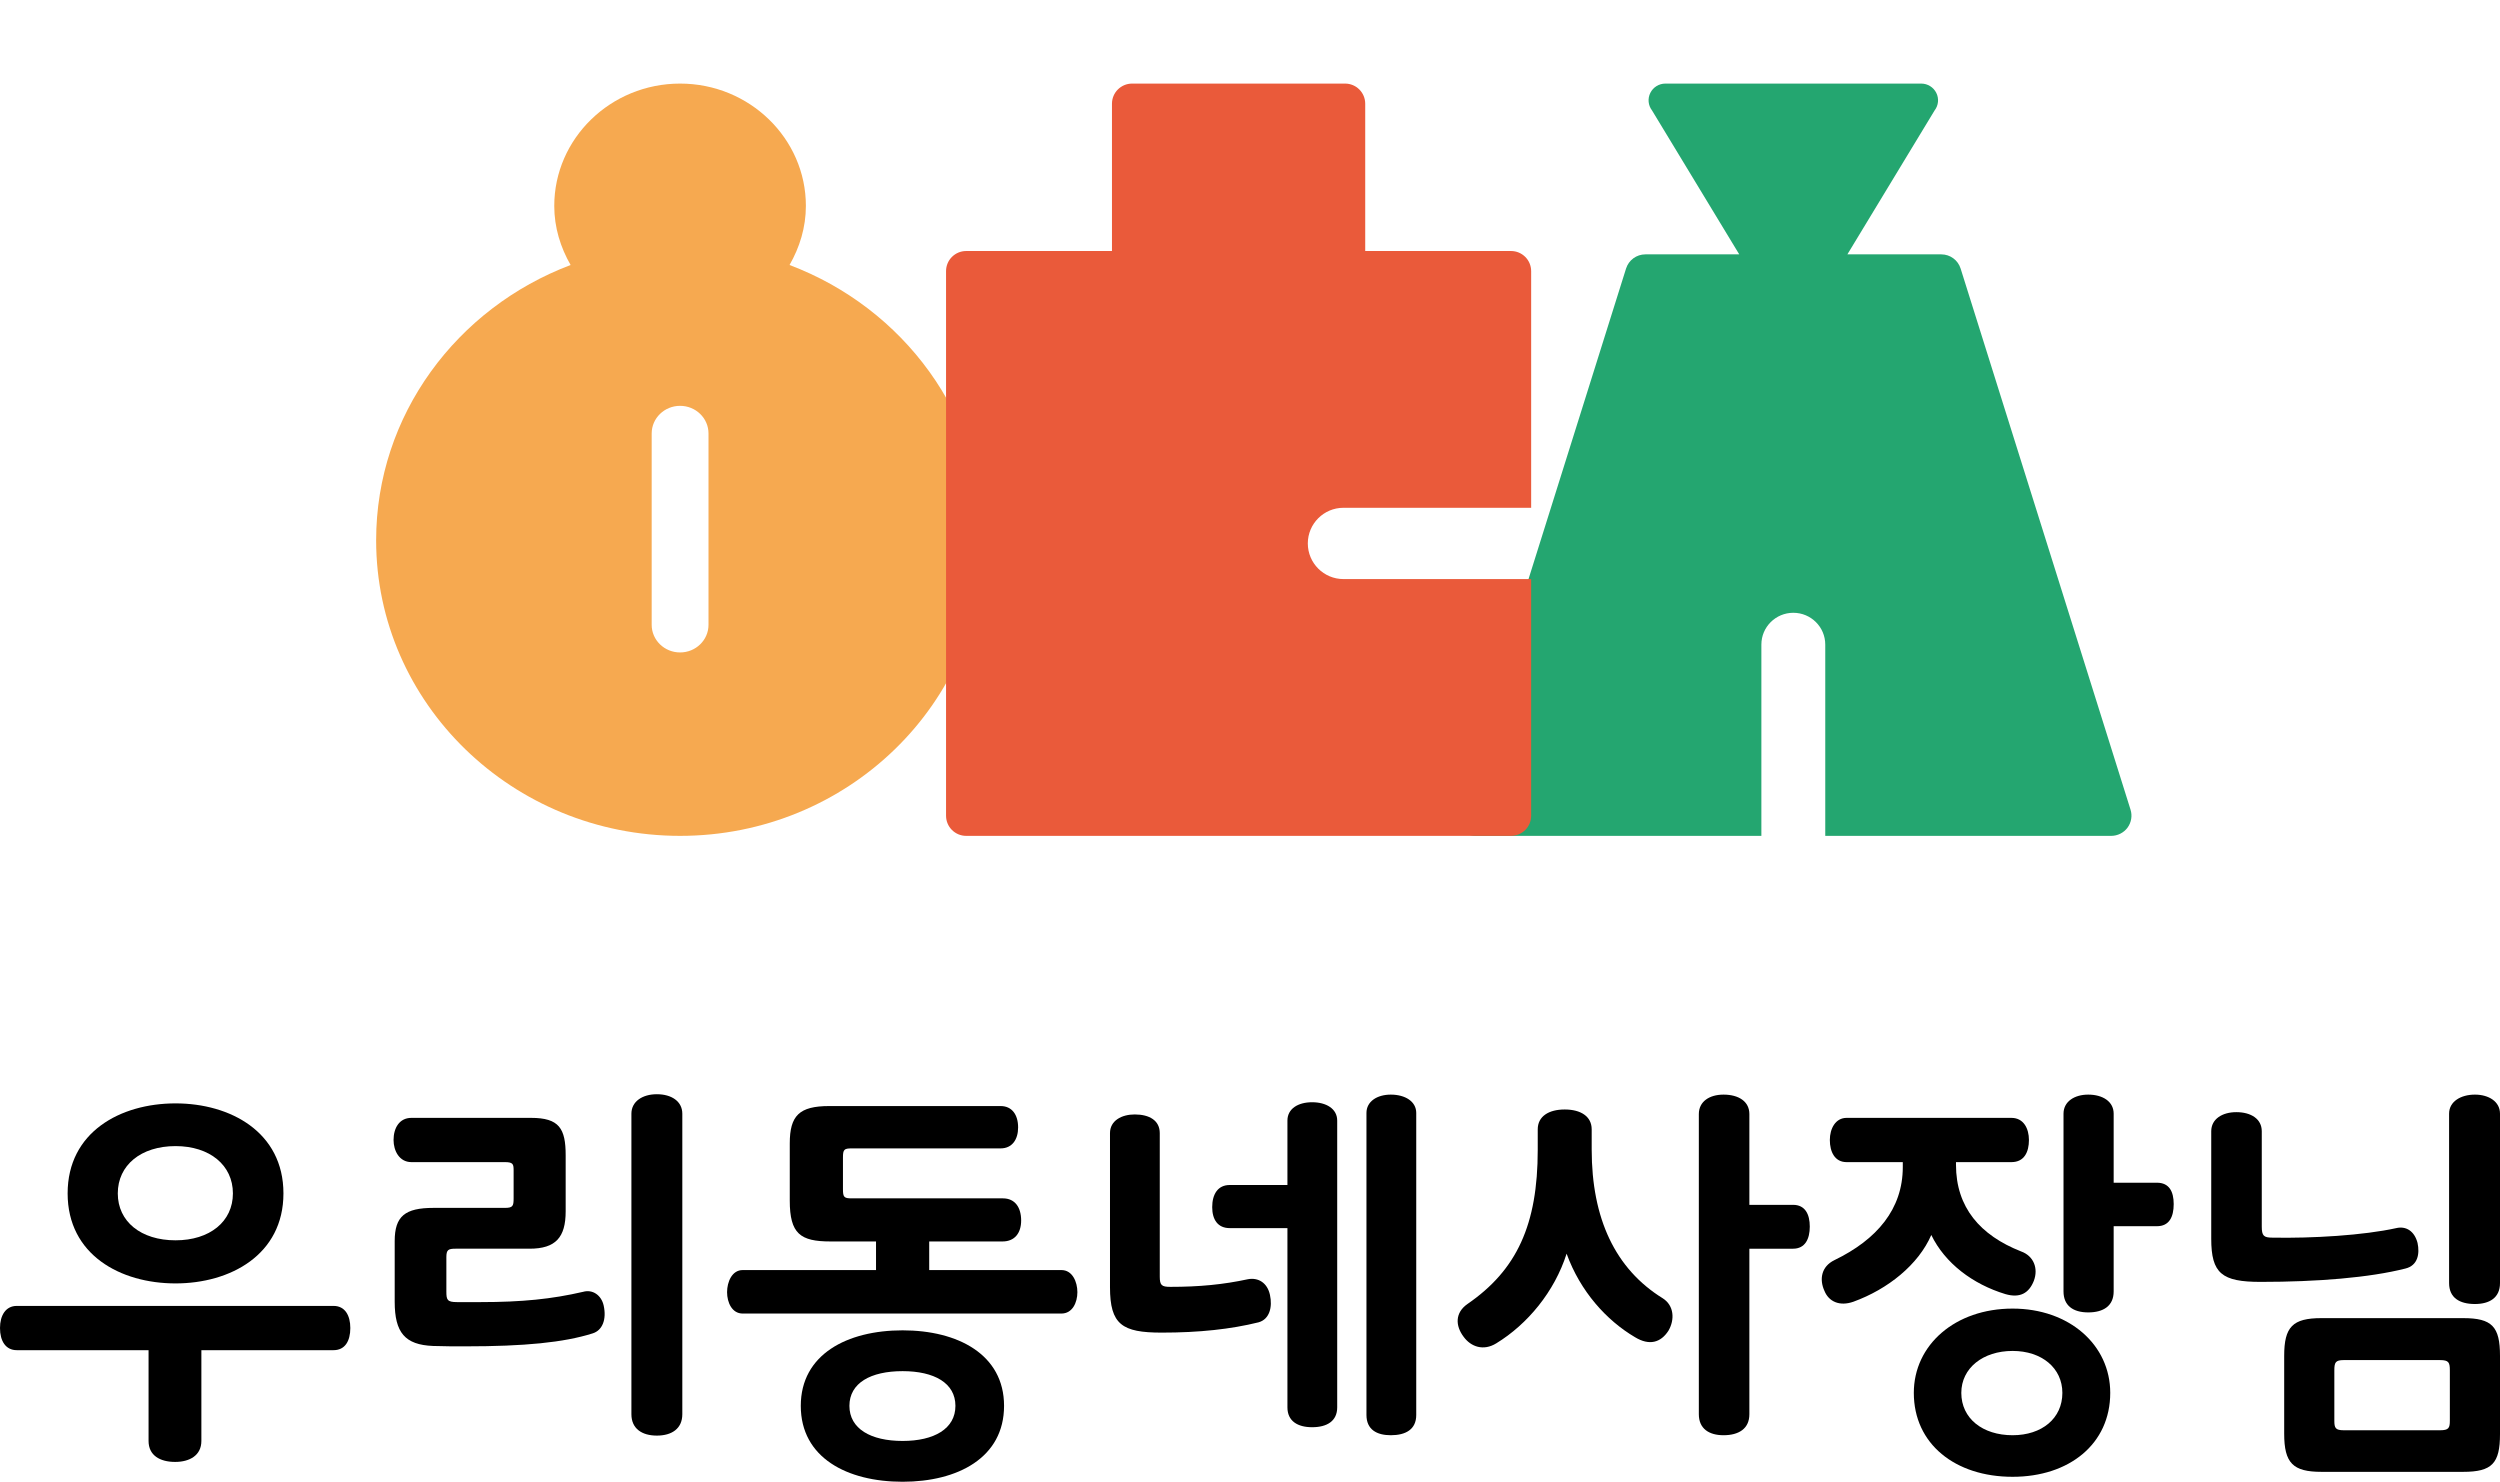
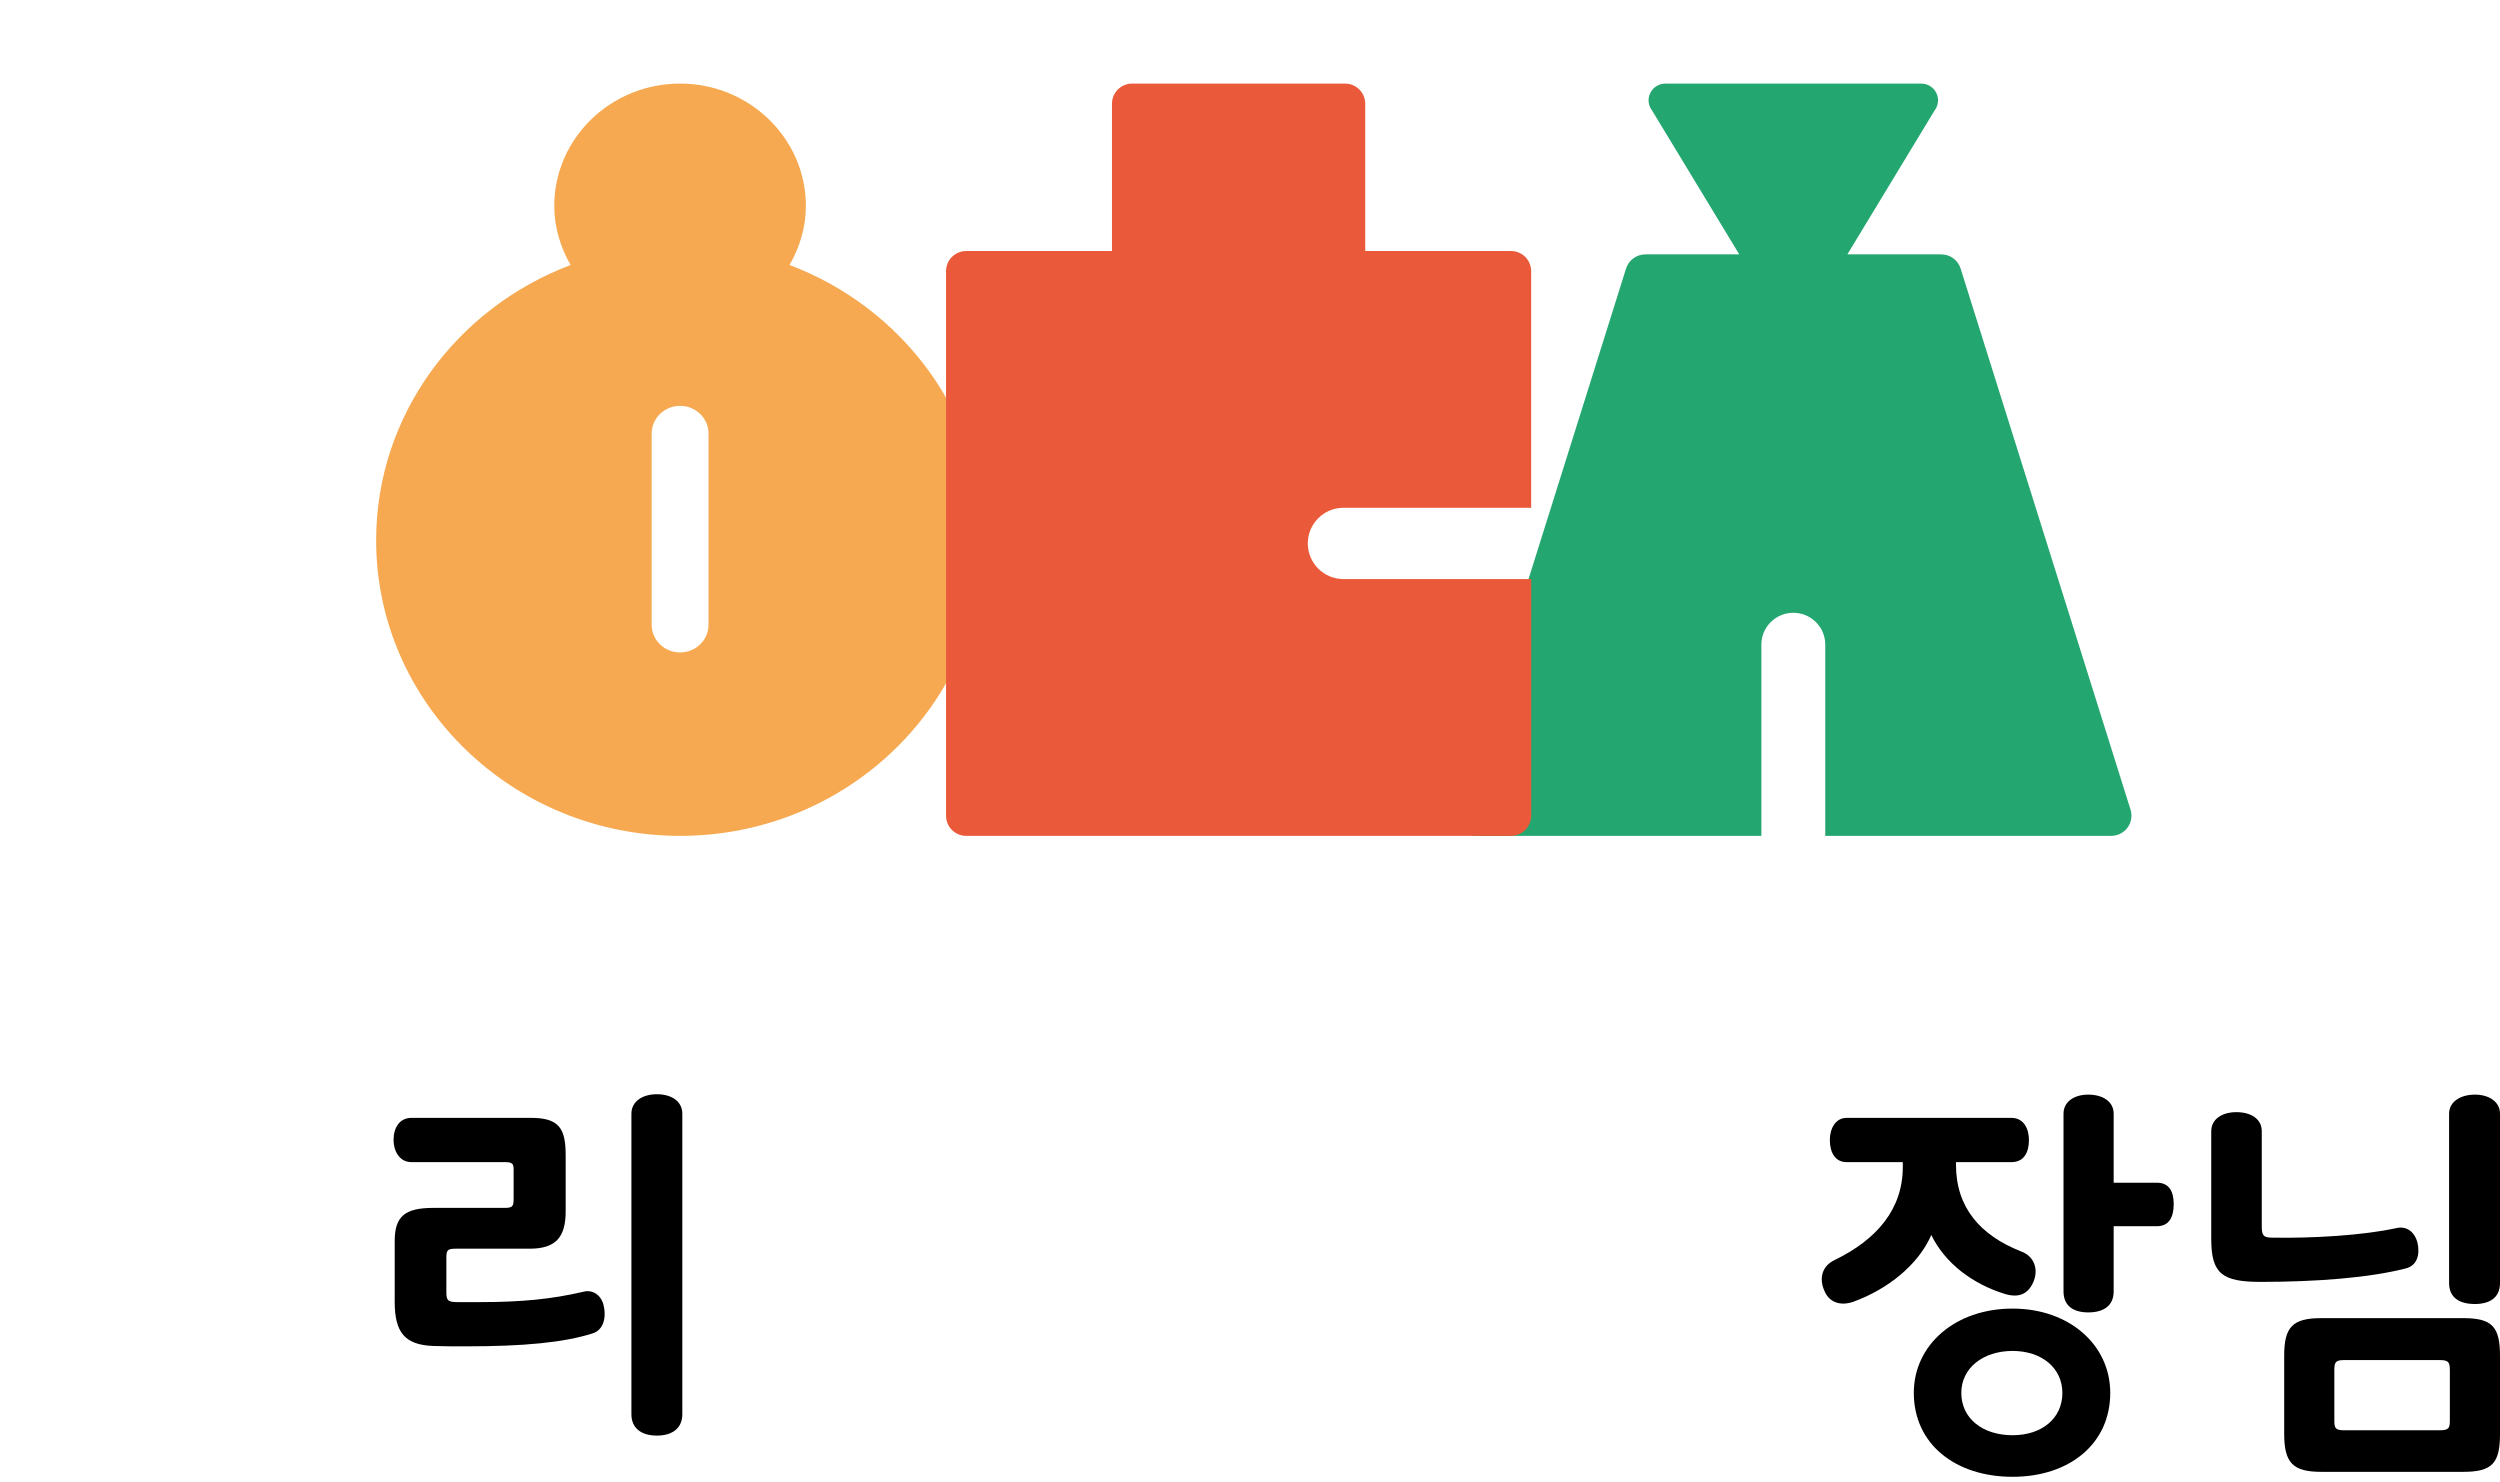
<svg xmlns="http://www.w3.org/2000/svg" width="329" height="195" viewBox="0 0 329 195" fill="none">
  <path d="M93.239 82.226C93.239 84.234 91.566 85.862 89.5 85.862C87.434 85.862 85.761 84.234 85.761 82.226V57.045C85.761 55.036 87.434 53.408 89.5 53.408C91.566 53.408 93.239 55.036 93.239 57.045V82.226ZM103.903 34.875C105.231 32.558 106.054 29.934 106.054 27.101C106.054 18.222 98.626 11 89.5 11C80.368 11 72.941 18.222 72.941 27.101C72.941 29.934 73.763 32.56 75.093 34.876C60.145 40.515 49.5 54.614 49.5 71.112C49.5 92.552 67.448 110 89.5 110C111.552 110 129.5 92.552 129.5 71.112C129.5 54.612 118.853 40.512 103.903 34.875Z" fill="#F6A950" />
  <path d="M280.378 106.549L258.017 35.341C257.669 34.232 256.643 33.474 255.472 33.474H243.115L254.594 14.532C255.105 13.869 255.192 12.977 254.818 12.227C254.443 11.477 253.679 11 252.838 11H219.161C218.322 11 217.556 11.477 217.182 12.227C216.808 12.977 216.896 13.869 217.406 14.532L228.885 33.474H216.535C215.364 33.474 214.338 34.232 213.989 35.341L191.623 106.549C191.368 107.354 191.516 108.235 192.015 108.916C192.518 109.598 193.323 110 194.167 110H231.797V84.828C231.797 82.516 233.679 80.643 236.001 80.643C238.321 80.643 240.204 82.516 240.204 84.828V110H277.831C278.679 110 279.481 109.598 279.985 108.916C280.483 108.235 280.633 107.354 280.378 106.549Z" fill="#24A670" />
  <path d="M176.801 76.206C174.211 76.206 172.108 74.106 172.108 71.515C172.108 68.925 174.211 66.825 176.801 66.825H201.5V35.683C201.5 34.218 200.314 33.033 198.848 33.033H179.663V13.65C179.663 12.184 178.478 11 177.011 11H148.987C147.52 11 146.335 12.184 146.335 13.65V33.033H127.151C125.685 33.033 124.5 34.218 124.5 35.683V107.349C124.5 108.816 125.685 110 127.151 110H198.848C200.314 110 201.5 108.816 201.5 107.349V76.206H176.801Z" fill="#EA5A3A" />
  <path d="M294.299 146.36C296.249 146.36 297.649 147.263 297.649 148.87V161.419C297.649 162.623 297.899 162.874 299.049 162.874C304.299 162.975 311.049 162.573 315.35 161.619C316.65 161.318 317.75 162.021 318.15 163.577C318.45 164.983 318.2 166.539 316.55 166.94C311.799 168.145 304.949 168.697 297.499 168.697C292.399 168.697 290.999 167.593 290.999 163.025V148.87C290.999 147.263 292.449 146.36 294.299 146.36ZM322.3 168.848V146.561C322.3 144.954 323.85 144.051 325.7 144.051C327.5 144.051 329 144.954 329 146.561V168.848C329 170.805 327.6 171.608 325.7 171.608C323.7 171.608 322.3 170.805 322.3 168.848ZM300.599 188.675V178.435C300.599 174.62 301.699 173.466 305.499 173.466H324.15C327.95 173.466 329 174.57 329 178.435V188.725C329 192.59 327.95 193.695 324.15 193.695H305.499C301.749 193.695 300.599 192.54 300.599 188.675ZM321.1 178.987H308.449C307.349 178.987 307.199 179.288 307.199 180.343V186.968C307.199 187.922 307.349 188.223 308.449 188.223H321.1C322.25 188.223 322.4 187.922 322.4 186.968V180.343C322.4 179.288 322.25 178.987 321.1 178.987Z" fill="black" />
  <path d="M277.708 183.304C277.708 190.03 272.308 194.347 264.858 194.347C257.308 194.347 251.858 190.03 251.858 183.304C251.858 176.979 257.308 172.211 264.858 172.211C272.308 172.211 277.708 176.979 277.708 183.304ZM240.807 150.024C240.807 148.518 241.557 147.113 243.007 147.113H264.708C266.308 147.113 267.008 148.518 267.008 150.024C267.008 151.58 266.408 152.935 264.708 152.935H257.408V153.287C257.408 158.909 260.608 162.573 265.958 164.681C267.658 165.284 268.258 166.94 267.658 168.546C267.008 170.203 265.808 170.855 263.908 170.303C259.608 168.998 255.958 166.237 254.158 162.523C252.458 166.438 248.457 169.651 243.907 171.307C242.057 171.96 240.657 171.257 240.107 169.902C239.407 168.396 239.657 166.689 241.407 165.836C247.007 163.125 250.407 159.11 250.407 153.588V152.935H243.007C241.457 152.935 240.807 151.58 240.807 150.024ZM271.558 169.952V146.561C271.558 144.954 273.008 144.051 274.808 144.051C276.708 144.051 278.158 144.954 278.158 146.561V155.646H283.859C285.459 155.646 286.059 156.801 286.059 158.457C286.059 160.164 285.459 161.368 283.859 161.368H278.158V169.952C278.158 171.859 276.808 172.713 274.808 172.713C272.808 172.713 271.558 171.809 271.558 169.952ZM271.408 183.304C271.408 180.041 268.708 177.783 264.858 177.783C260.958 177.783 258.108 180.041 258.108 183.304C258.108 186.667 260.908 188.876 264.858 188.876C268.708 188.876 271.408 186.667 271.408 183.304Z" fill="black" />
-   <path d="M205.916 146.008C208.016 146.008 209.466 146.912 209.466 148.619V151.279C209.466 160.365 212.567 166.99 218.817 170.855C220.317 171.809 220.417 173.666 219.567 175.122C218.567 176.678 217.067 177.13 215.167 175.975C211.416 173.767 207.966 169.952 206.166 164.983C204.566 170.002 201.016 174.269 196.916 176.779C195.216 177.833 193.566 177.23 192.616 175.925C191.516 174.47 191.466 172.763 193.116 171.608C199.616 167.141 202.366 161.168 202.366 151.329V148.619C202.366 146.912 203.816 146.008 205.916 146.008ZM223.567 186.115V146.611C223.567 144.954 224.967 144.051 226.817 144.051C228.817 144.051 230.217 144.954 230.217 146.611V158.557H235.967C237.567 158.557 238.167 159.812 238.167 161.419C238.167 163.025 237.567 164.33 235.967 164.33H230.217V186.115C230.217 188.023 228.817 188.876 226.817 188.876C224.917 188.876 223.567 188.023 223.567 186.115Z" fill="black" />
-   <path d="M146.075 169.4V149.121C146.075 147.464 147.625 146.661 149.325 146.661C151.275 146.661 152.625 147.464 152.625 149.121V167.994C152.625 169.149 152.875 169.35 154.025 169.35C157.826 169.35 160.976 169.048 164.226 168.346C165.576 168.095 166.776 168.797 167.126 170.404C167.476 172.01 167.076 173.616 165.626 174.018C161.976 174.921 157.826 175.373 152.875 175.373C147.675 175.373 146.075 174.319 146.075 169.4ZM169.426 161.619H161.826C160.276 161.619 159.526 160.515 159.526 158.859C159.526 157.152 160.276 155.947 161.826 155.947H169.426V147.464C169.426 145.908 170.826 145.055 172.676 145.055C174.526 145.055 175.976 145.908 175.976 147.464V185.212C175.976 187.019 174.626 187.822 172.676 187.822C170.776 187.822 169.426 187.019 169.426 185.212V161.619ZM179.826 186.215V146.46C179.826 144.954 181.226 144.051 183.026 144.051C184.926 144.051 186.377 144.954 186.377 146.46V186.215C186.377 188.123 184.976 188.876 183.026 188.876C181.176 188.876 179.826 188.123 179.826 186.215Z" fill="black" />
-   <path d="M103.933 158.005V150.476C103.933 146.812 105.183 145.557 109.133 145.557H131.684C133.184 145.557 133.984 146.711 133.984 148.368C133.984 149.974 133.184 151.128 131.684 151.128H112.083C111.083 151.128 110.933 151.279 110.933 152.333V156.499C110.933 157.554 111.083 157.704 112.083 157.704H131.984C133.584 157.704 134.384 158.909 134.384 160.615C134.384 162.272 133.534 163.376 131.934 163.376H122.284V167.141H139.684C141.134 167.141 141.784 168.697 141.784 170.052C141.784 171.408 141.134 172.863 139.684 172.863H97.733C96.333 172.863 95.683 171.408 95.683 170.052C95.683 168.697 96.333 167.141 97.733 167.141H115.284V163.376H109.283C105.333 163.376 103.933 162.372 103.933 158.005ZM105.383 185.011C105.383 178.234 111.483 175.072 118.784 175.072C126.034 175.072 132.134 178.234 132.134 185.011C132.134 191.837 126.034 195 118.784 195C111.483 195 105.383 191.837 105.383 185.011ZM111.783 185.011C111.783 188.023 114.583 189.629 118.784 189.629C122.934 189.629 125.734 188.023 125.734 185.011C125.734 181.999 122.934 180.443 118.784 180.443C114.583 180.443 111.783 181.999 111.783 185.011Z" fill="black" />
  <path d="M86.443 144C88.393 144 89.793 144.954 89.793 146.56V186.115C89.793 188.022 88.393 188.925 86.443 188.925C84.493 188.925 83.093 188.022 83.093 186.115V146.56C83.093 144.954 84.543 144 86.443 144ZM56.992 177.129C53.292 176.979 51.942 175.373 51.942 171.307V163.325C51.942 160.063 53.292 158.958 57.042 158.958H66.442C67.492 158.958 67.592 158.707 67.592 157.704V153.989C67.592 153.186 67.492 152.935 66.442 152.935H54.142C52.542 152.935 51.792 151.429 51.792 150.024C51.792 148.467 52.542 147.112 54.142 147.112H69.892C73.593 147.112 74.442 148.518 74.442 152.031V159.41C74.442 162.824 73.142 164.329 69.692 164.329H59.942C58.992 164.329 58.742 164.48 58.742 165.434V169.951C58.742 171.056 58.842 171.357 60.142 171.357H63.242C68.692 171.357 72.642 170.955 76.743 170.002C77.993 169.65 79.143 170.453 79.443 171.809C79.843 173.616 79.293 175.071 77.993 175.473C74.192 176.678 68.992 177.18 61.242 177.18C59.942 177.18 58.292 177.18 56.992 177.129Z" fill="black" />
-   <path d="M26.501 177.682V189.629C26.501 191.536 24.951 192.389 23.051 192.389C21.051 192.389 19.551 191.536 19.551 189.629V177.682H2.2C0.75 177.682 0 176.477 0 174.771C0 173.114 0.75 171.859 2.2 171.859H43.901C45.401 171.859 46.102 173.114 46.102 174.771C46.102 176.477 45.401 177.682 43.901 177.682H26.501ZM8.9 157.051C8.9 148.97 15.851 145.205 23.101 145.205C30.301 145.205 37.301 148.97 37.301 157.051C37.301 165.133 30.301 168.898 23.101 168.898C15.851 168.898 8.9 165.133 8.9 157.051ZM15.501 157.051C15.501 160.766 18.551 163.225 23.101 163.225C27.601 163.225 30.651 160.766 30.651 157.051C30.651 153.337 27.601 150.827 23.101 150.827C18.551 150.827 15.501 153.337 15.501 157.051Z" fill="black" />
</svg>